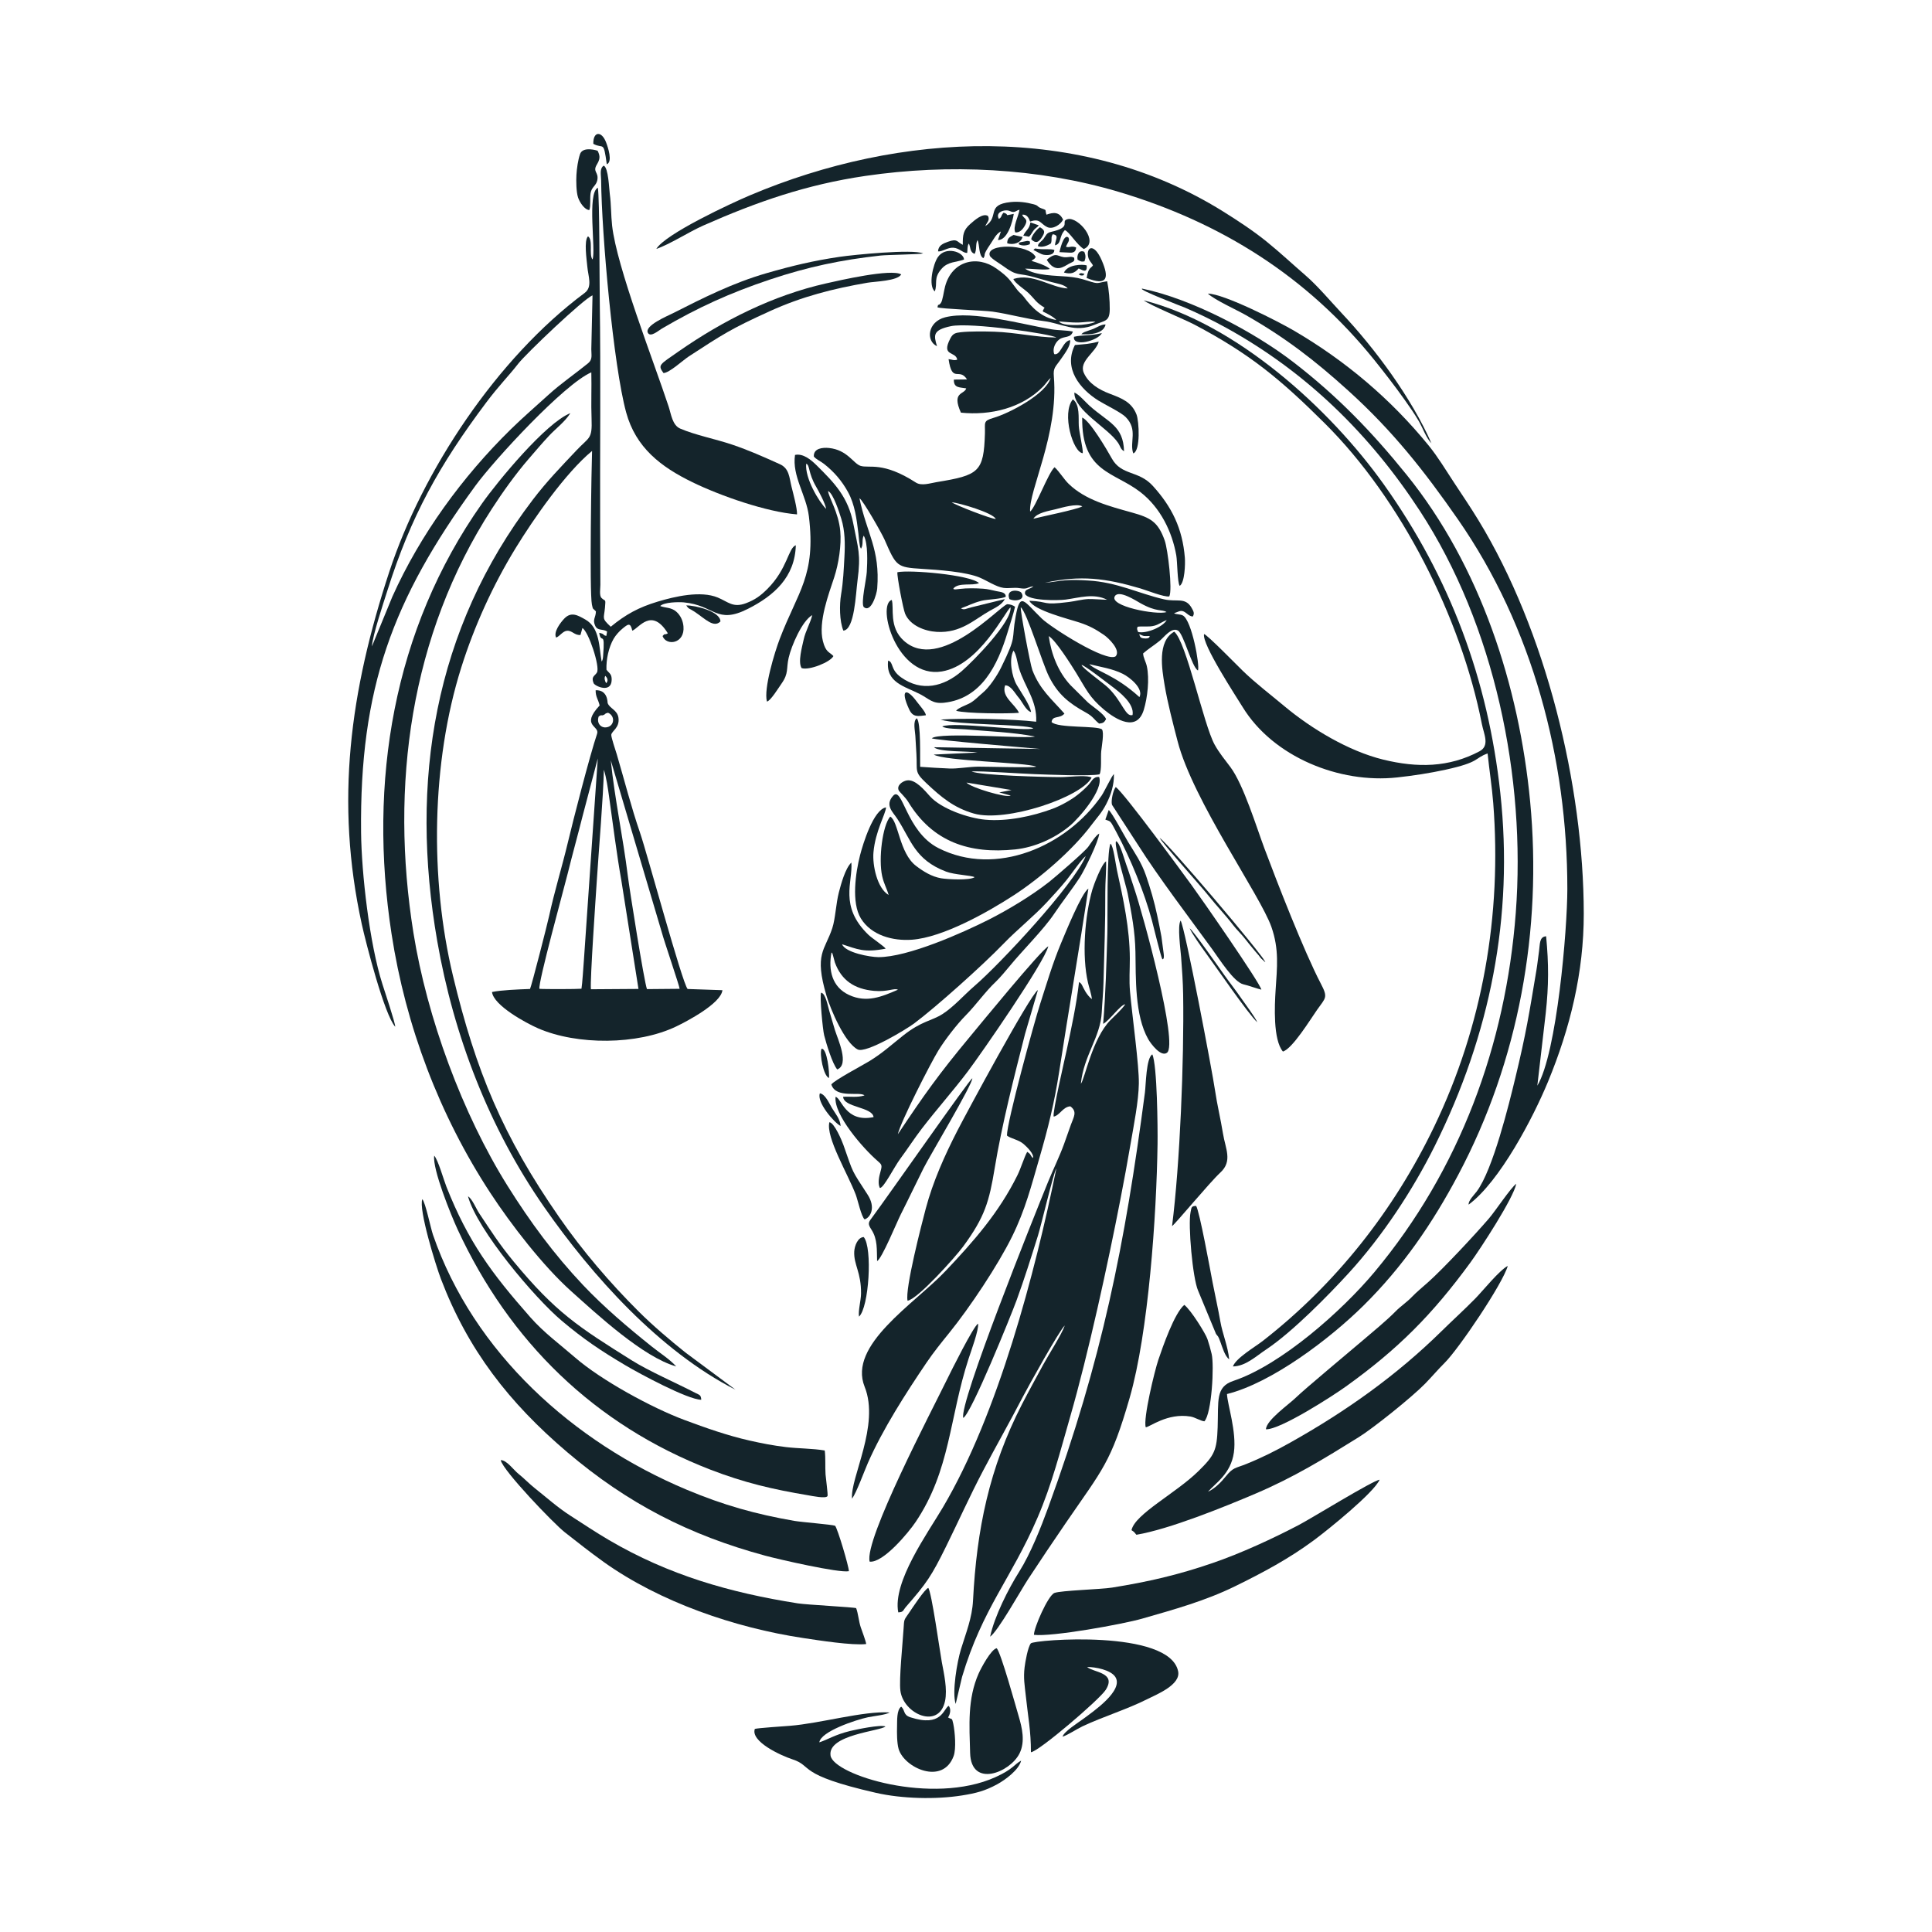
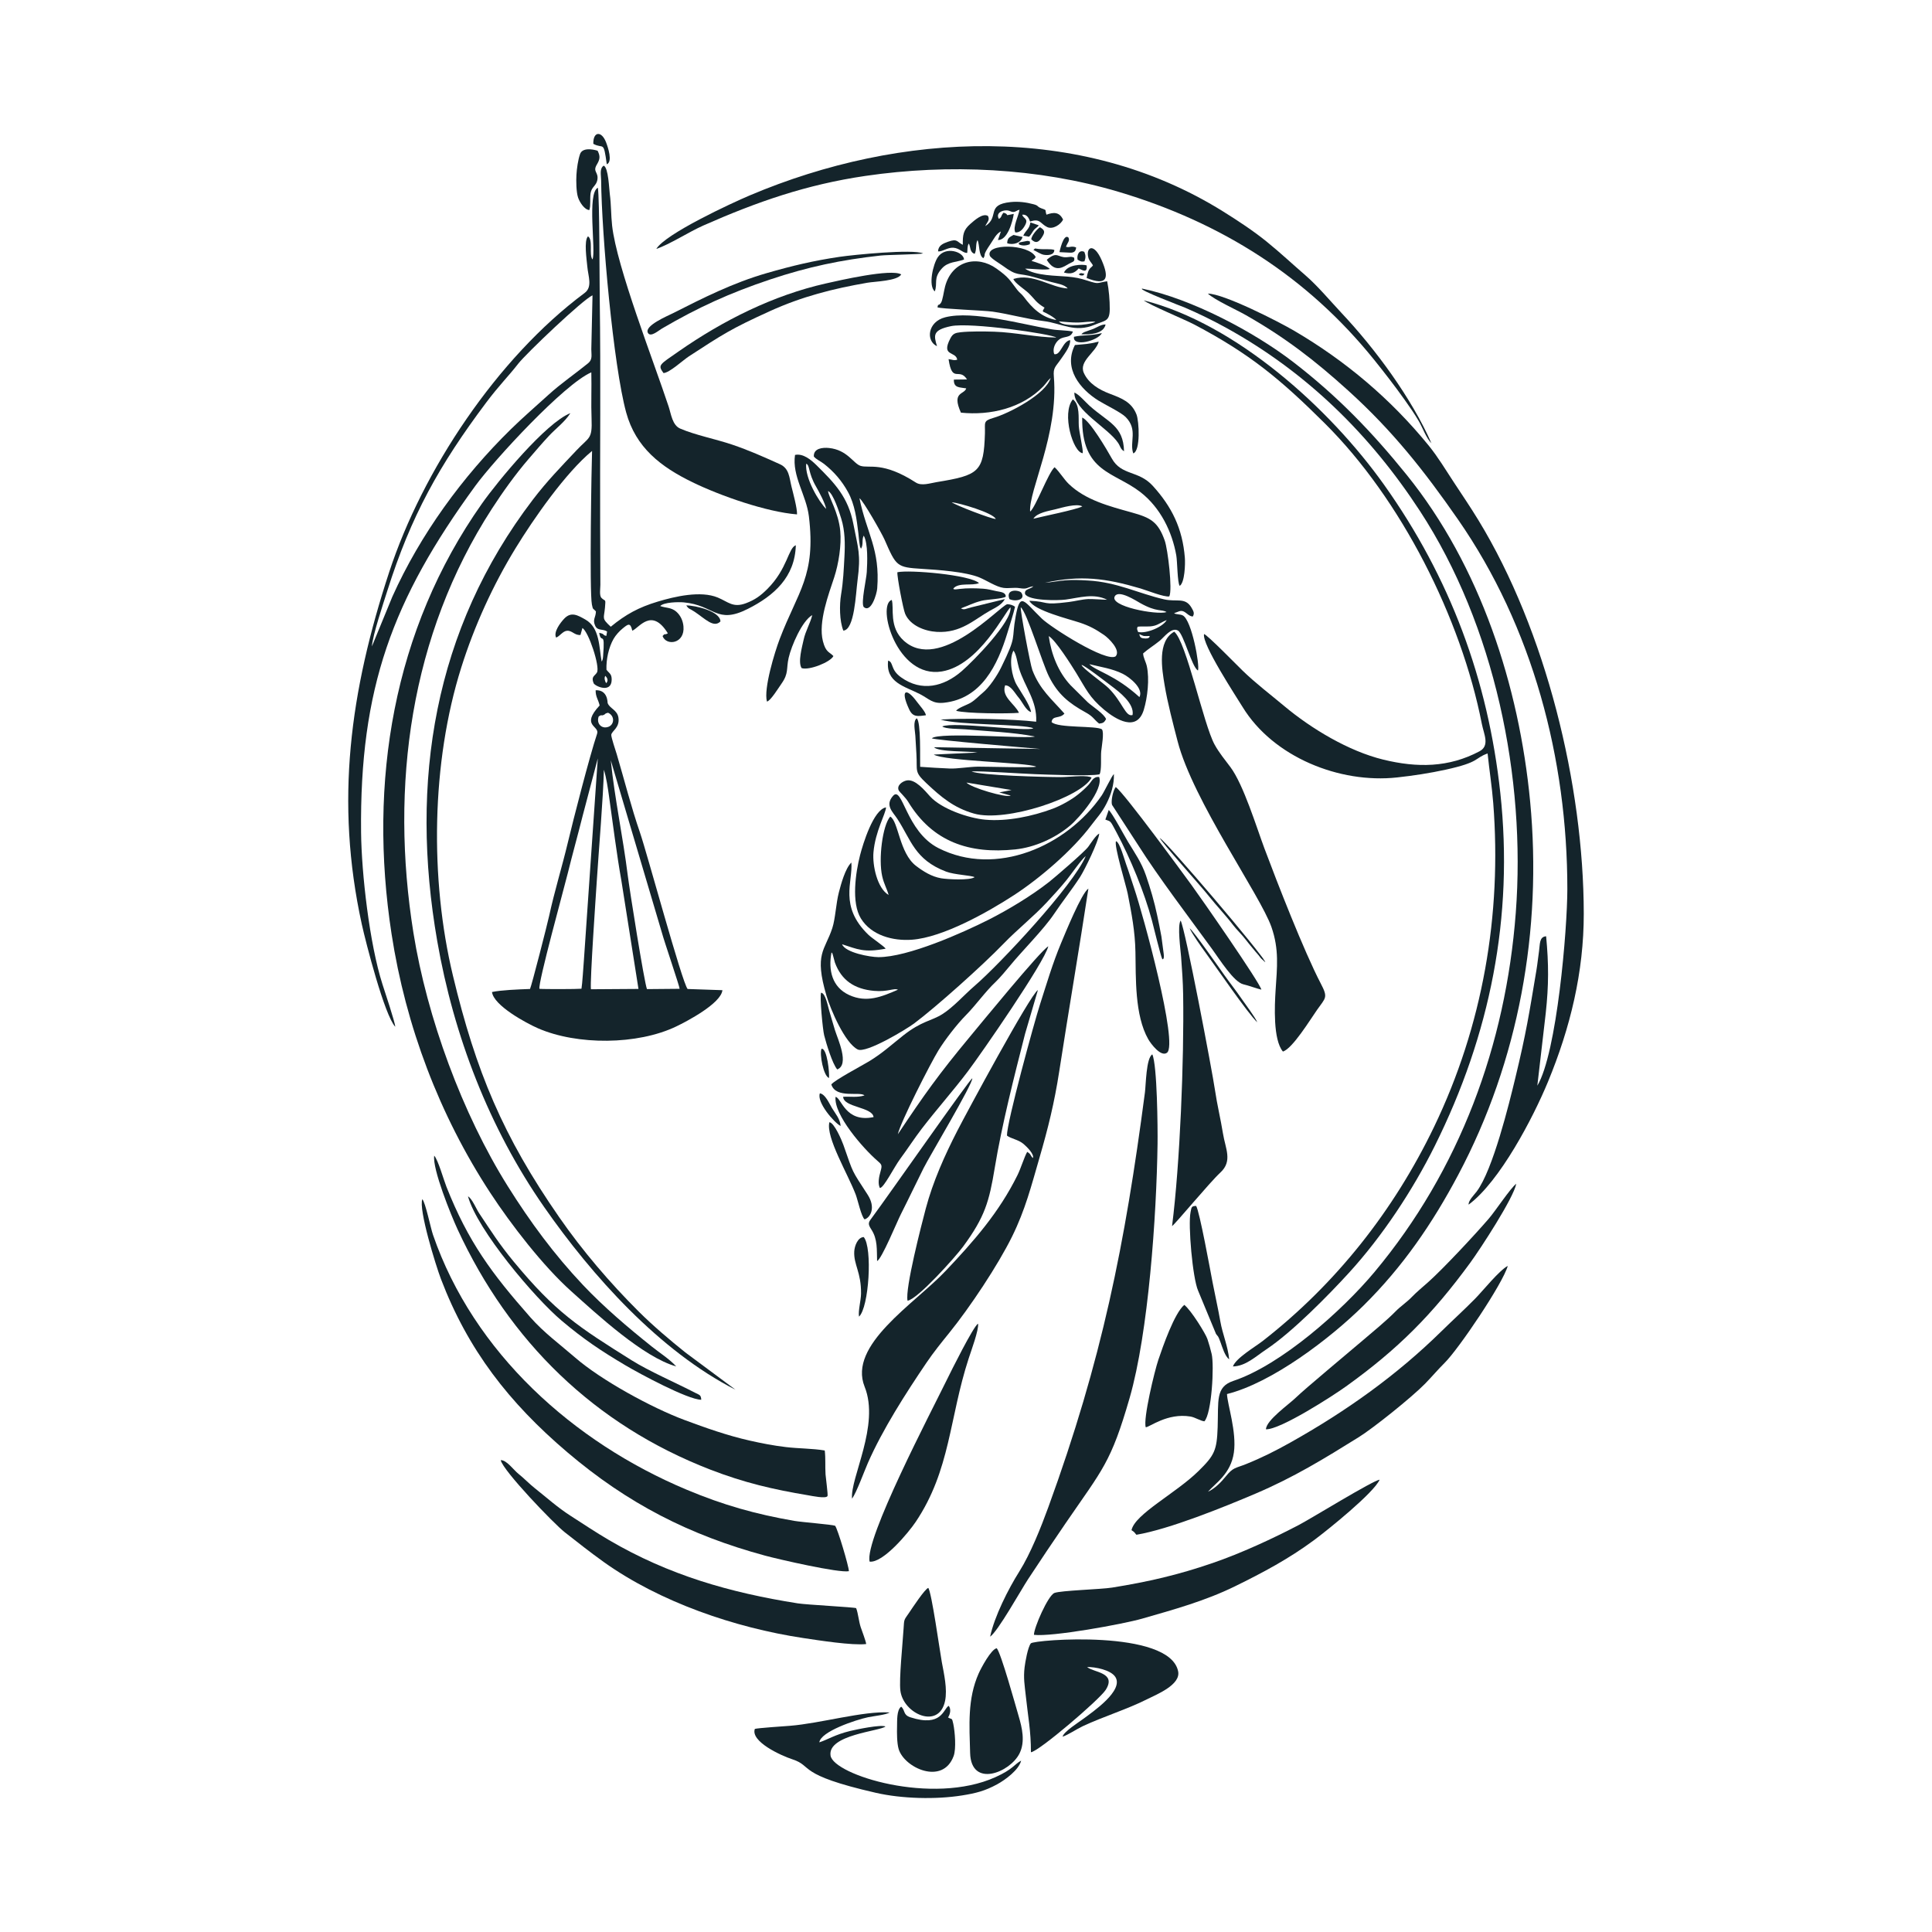
<svg xmlns="http://www.w3.org/2000/svg" xml:space="preserve" width="1500px" height="1500px" version="1.1" style="shape-rendering:geometricPrecision; text-rendering:geometricPrecision; image-rendering:optimizeQuality; fill-rule:evenodd; clip-rule:evenodd" viewBox="0 0 1500 1500">
  <defs>
    <style type="text/css"> .fil1 {fill:none} .fil0 {fill:#14242B} </style>
  </defs>
  <g id="Слой_x0020_1">
    <g id="_2652963325600">
      <path class="fil0" d="M750.36 607.58l35 5.8 -9.54 1.85 8.88 2.45c-3.31,2.03 -31.12,-6.22 -34.34,-10.1zm128.96 -52.44c-5.49,1.77 -7.68,-10.02 -18.67,-20.93 -3.8,-3.78 -20.9,-15.86 -20.91,-17.95 2.31,0.2 20.08,14.05 23.2,16.38 5.91,4.43 17.97,13.54 16.38,22.5zm5.34 -13.91c-19.1,-17.4 -33.24,-19.94 -38.97,-25.57 8.94,2.2 17.79,3.4 26.06,7.5 5.25,2.6 16.35,11.4 12.91,18.07zm7.91 -47.43c-0.03,0.05 0.53,2.48 -4.81,1.8 -2.54,-0.32 -2.68,-1.35 -3.26,-3.28 4.58,2 2.8,1.46 8.07,1.48zm-9.31 -7.21c4.5,-0.6 8.43,0.42 13.11,-0.83 3.18,-0.84 6.19,-3.16 9.45,-4.34 -2.9,5.32 -15.77,10.72 -22.18,9.27 -0.83,-2.15 -1.12,-2.38 -0.38,-4.1zm22.45 -11.37c-7.65,2.5 -45.4,-4.59 -40.04,-12.5 3.26,-4.81 16.14,3.56 19.77,5.6 12.82,7.17 16.5,4.51 20.27,6.9zm-103.39 -72.48c2.89,-4.76 11.97,-6.03 17.33,-7.39 5.01,-1.27 16.35,-4.67 20.65,-2.2 -4.25,2.45 -30.94,7.78 -37.98,9.59zm-29.21 0.17c-2.77,0.3 -31.59,-10.78 -34.22,-12.97 5.88,0.51 31.97,8.13 34.22,12.97zm-45.62 -134.13c-2.65,-8.58 -3.31,-12.58 10.76,-15.54 15.09,-3.19 78.44,6.1 81.86,8.82 -15.4,-0.15 -31.78,-3.99 -48.12,-4.53 -7.35,-0.24 -18.99,-0.38 -26.13,0.41 -4.23,0.47 -6.07,1.13 -7.95,4.7 -7.6,14.41 4.21,9.76 5.28,16.62 -2.84,0.86 -3.77,-0.12 -6.72,-0.42 2.82,19.32 8.22,6.03 14.32,15.75l-10.2 0.13c-0.26,6.72 4.68,5.88 9.58,6.81 -1.41,5 -11.55,2.41 -4.11,18.85 22.88,2.35 47.61,-3.48 63.95,-20.38 1.99,-2.06 3.36,-4.51 5.71,-6.55 -3.63,12.51 -32,27.4 -44.38,30.98 -8.33,2.41 -6.39,3.69 -6.64,12.01 -0.91,30.14 -4.67,32.49 -37.64,37.9 -5,0.83 -11.59,3.14 -15.99,0.3 -25.73,-16.6 -36.21,-10.81 -42.98,-12.96 -5.52,-1.75 -10.18,-12.4 -24.46,-13.86 -4.95,-0.51 -12.11,0.21 -11.77,6.61 1.93,2.34 5.32,3.69 7.92,5.74 7.76,6.13 13.75,13.05 18.58,21.8 5.35,9.68 6.79,21.3 8.09,32.12 0.24,1.98 0.41,3.98 0.6,5.97l0.63 4.29c0.06,0.19 0.16,0.4 0.23,0.57l0.56 1.12c2.12,-3.36 0.4,-6.92 2.13,-10.19 3.47,6.17 2.78,21 2.36,28.36 -0.31,5.44 -4.6,23.76 -2.42,27.01 5.69,5.12 10.2,-10.02 10.53,-14.37 2.35,-30.47 -8.16,-42.63 -13.8,-70.01 2.73,1.45 17.44,27.44 19.43,31.99 9.17,20.96 9.4,21.61 29.15,22.84 12.2,0.76 33.79,2.19 44.78,6.76 5.44,2.27 12.88,7.26 18.44,8 4.43,0.59 8.17,-0.49 12.49,0.21 6.53,1.06 5.24,-0.62 10.79,-1.47 -2.71,2.65 -7.23,1.88 -6.49,6.03 2.87,5.34 25.58,5.11 31.47,4.32 10.65,-1.43 21.82,-5.12 32.22,0.12 -0.45,0.13 -11.91,-0.68 -14.54,-0.54 -5.15,0.26 -10.05,1.65 -15.13,2.29 -21.86,2.76 -14.54,-0.3 -30.7,-0.96 3.76,7.64 30.67,14.14 39.18,16.99 7.52,2.51 12.33,5.13 18.83,9.59 3.49,2.4 13.21,11.77 9.03,16.54 -7.26,5.01 -50.27,-22.43 -57.32,-29.24 -14.12,-13.65 -16.77,-21.18 -20.32,-1.84 -3.55,19.27 1.36,13.98 -11.31,39.8 -3.15,6.42 -9.3,15.57 -14.34,19.67 -3.05,2.49 -5.66,5.45 -9.33,7.68 -2.8,1.7 -9.85,3.96 -11.25,6.24 7.48,2.16 40.1,2.35 48.77,1.58 -3.01,-6.8 -13.89,-12.43 -10.75,-21.35 4.59,-0.04 7.74,6.4 10.49,9.51 2.76,3.12 5.78,10.33 9.67,11.25 -0.68,-5.23 -8.21,-16.05 -11.16,-21.08 -3.76,-6.42 -6.24,-20.01 -2.49,-26.66 2.29,2.99 2.97,9.47 4.2,13.51 4.54,14.88 14.22,25.22 13.41,41.72 -18.06,-2.14 -56.24,-2.9 -74.22,-1.67 13.32,4.42 65.24,3.4 72,6.77 -4.42,2.91 -62.19,-5.38 -70.69,-1.42 2.43,2.07 13.49,1.82 17.68,2.21 17.65,1.59 37.07,2.23 54.22,5.59 -5.17,2.07 -74.48,-3.77 -80.05,1.42 2.83,1.4 74.76,7.43 84.38,8.26l-82.69 -1.34c3.9,3.9 27.24,2.88 33.77,4.1l-33.93 1.59c8.22,5.06 72.39,6.13 79.54,9.37 -1.76,1.04 -39.69,-0.05 -45.27,0.02 -6.92,0.09 -16.22,1.71 -21.98,1.44 -7.58,-0.34 -15.28,-0.74 -22.84,-1.33 -0.24,-6.18 0.79,-34.9 -2.69,-37.68 -3.08,2.5 -1.27,9.53 -1.05,13.57 0.26,4.7 0.55,9.43 0.83,14.12 0.83,13.69 -1.89,13.68 7.84,22.81 11.41,10.71 21.17,19.01 36.84,23.49 24.77,7.09 83.63,-12.72 91.33,-27.93l-1.19 -0.54c-5.32,-1.4 -16.87,0.16 -22.57,0.16 -11.99,0.01 -63.48,-1.31 -69.4,-4.43 9.26,-0.36 37.22,1.7 48.86,2.12 9.82,0.35 42.97,1.77 50.46,0.15 1.8,-3.17 0.86,-13.28 1.32,-17.92 0.37,-3.76 2.4,-14.56 0.57,-16.97 -3.93,-3.05 -34.51,-0.8 -39.11,-5.71 0.73,-5.46 6.37,-2.25 9.97,-6.56 -9.99,-11.35 -19.01,-18.52 -24.88,-33.73 -1.65,-4.26 -9.68,-47.26 -8.99,-48.81 4.99,4.39 16.61,43.21 21.83,53.67 6.9,13.83 15.44,20.76 28.69,28.06 5.84,3.21 6.13,5.28 10.29,8.59 3.09,-0.35 3.85,-0.76 5.4,-3.46 -1.4,-4.05 -10.73,-9.93 -14.17,-13.05l-13.52 -13.4c-9.35,-10.08 -14.79,-23.62 -16.82,-38.04 5.3,3.08 17.51,22.45 21.29,28.58 7.67,12.43 10.01,18.81 21.75,28.62 8.98,7.49 25.42,17.62 30.75,0.06 2.9,-9.56 4.52,-23.91 2.36,-33.9 -0.73,-3.33 -2.83,-6.79 -2.87,-9.92 3.87,-3.42 8.91,-6.54 12.9,-9.81 3.52,-2.88 9.06,-10.71 14.09,-7.96 4.48,2.45 10.79,28.58 15.59,31.03 1.54,-3.9 -4.78,-38.84 -11.71,-42.69 -2.11,-1.17 -5.27,-0.64 -6.85,-1.79 3.07,-0.85 4.9,-2.64 7.69,-1.21 2.33,1.19 4,3.65 6.85,3.78 1.39,-2.38 0.77,-3.79 -0.96,-6.77 -4.91,-8.46 -11.52,-4.31 -21.26,-6.53 -19.78,-4.5 -36.59,-13.42 -59.16,-14.64 -6.69,-0.36 -11.36,-0.65 -18.14,-0.1 -5.37,0.44 -10.41,1.5 -15.28,1.87 27.76,-6.11 47.32,-3.55 74.25,4.42 4.8,1.43 18.37,6.87 22.31,6.15 2.61,-5.09 -1.14,-36.55 -3.55,-43.36 -5.21,-14.72 -11.11,-17.76 -25.66,-21.82 -17.43,-4.86 -35.83,-9.58 -48.84,-22.12 -3.8,-3.67 -7.27,-9.6 -11.01,-12.99 -4.83,4.06 -14.67,31.08 -19,34.46 -1.2,-16.36 22.14,-59.88 18.43,-104.77 -0.61,-7.29 1.14,-7.27 6.03,-14.42 2.42,-3.54 7.1,-9.59 6.59,-13.97 -5.9,0.92 -7.25,11.99 -12.28,10.92 -1.71,-4.06 0.75,-9.13 3.9,-11.46 3.79,-2.81 8.83,-0.76 10.54,-6.11 -5.28,-1.04 -11.06,-0.82 -16.62,-1.74 -22.88,-3.8 -61.04,-14.77 -82.52,-9.32 -13.79,3.5 -15.12,18.46 -6.37,22.43z" />
-       <path class="fil0" d="M826.69 1029.11c-2.13,6.44 -12.76,23.05 -16.68,30.3 -5.58,10.35 -11.18,20.43 -16.56,30.9 -25.41,49.44 -35.17,97.14 -37.99,152.24 -0.69,13.57 -5.44,25.09 -9.38,37.92 -2.94,9.54 -7.08,33.44 -4.1,42.47l4.98 -21.07c15.9,-53.28 38.02,-75.83 58.59,-123.58 11.19,-25.98 17.54,-51.34 25.33,-78.32 13.96,-48.34 29.29,-118.66 38.96,-168.57 2.84,-14.62 5.56,-29.29 8.06,-43.98 2.39,-14.07 6.07,-32.13 6.3,-46.12 0.23,-14.1 -5.15,-52.43 -6.85,-71.41 -0.8,-8.97 -0.13,-16.87 -0.15,-25.75 -0.06,-22.95 -5.01,-46.02 -9.97,-68.36 -1,-4.52 -2.78,-19.26 -5.04,-20.75 -3.08,5.86 -2.09,58.82 -2.45,69.94 -0.76,23.77 -1.26,46.18 -3.26,69.94 4.83,-2.37 13.45,-14.99 17.19,-15.17 -3.32,4.63 -7.29,8.04 -11.38,12.14 -14.34,14.4 -20.02,45.84 -23.11,49.56 2.19,-22.08 15.3,-36.14 16.23,-55.75 0.36,-7.5 1.15,-14.86 1.33,-22.4 0.6,-24.3 1.52,-46.51 1.4,-70.93 -0.03,-7.65 0.89,-16.44 0.62,-23.62 -3.45,1.92 -9.6,18.32 -10.61,21.79 -5.94,20.49 -8.29,51.5 -3.46,72.35 0.8,3.46 2.9,9.91 3.03,12.85 -1.9,-1.45 -3.72,-3.74 -5.01,-5.88 -2.59,-4.27 -2.56,-6.16 -4.95,-7.39 -2.03,17.72 -5.86,35.32 -9.57,52.77 -1.46,6.88 -11.23,48.66 -10.11,51.72 4.87,-1.08 7.09,-7.6 12.92,-8 5.68,4.09 2.56,8.39 0.48,14.15 -1.82,5.03 -3.54,10.14 -5.38,15.18 -3.63,9.98 -8.37,19.45 -12.43,29.44 -11.27,27.71 -69.34,172.36 -65.79,183.15 6.32,-3.51 37.19,-79.84 41.39,-91.34 6.09,-16.68 11.26,-33.2 16.56,-50.1 2.67,-8.51 11.96,-48.45 14.33,-52.27 -16.65,81.55 -45.2,190.38 -88,262.99 -11.84,20.09 -39.32,58 -34.76,81.69 4.27,-0.2 3.43,-1.38 6.24,-4.6 15.68,-17.96 19.52,-23.5 30.82,-46.43 9.71,-19.7 18.64,-39.63 28.87,-59.08 10.05,-19.12 20.84,-38.06 30.76,-57.17 4.08,-7.85 28.47,-51.8 32.6,-55.45z" />
      <path class="fil0" d="M937.86 1158.19c5.95,-6.81 17.75,-13.89 20.12,-30.45 2.29,-16.03 -5.08,-37.49 -5.35,-45.41 34.93,-8.69 80.06,-43.07 105.94,-68.64 30.57,-30.21 53.5,-63.7 73.6,-101.56 47.06,-88.61 65.3,-190.25 55.82,-289.87 -8.53,-89.64 -38.67,-182.78 -95.85,-253.59 -26.95,-33.37 -53.74,-61.1 -87.79,-87.37 -30.85,-23.79 -79.4,-49.31 -117.5,-57.21 -4.24,0.5 32.39,14.43 33.1,14.74 11.21,4.83 22.13,10.19 32.81,16.1 61.85,34.28 110.95,82.48 149.64,141.75 58.04,88.91 82.41,207.11 74.44,312.05 -7.79,102.58 -43.52,199.62 -109.66,278.83 -25.1,30.05 -72.43,72.13 -109.62,84.57 -14,4.68 -11.46,15.37 -12.18,36.05 -0.63,17.96 -2.42,21.73 -14.96,34.03 -17.67,17.33 -49.31,33.29 -51.92,45.82 2.57,1.76 1.69,1.08 3.79,3.56 25.39,-4.24 68.12,-21.55 92.52,-31.95 29.72,-12.66 53.05,-26.98 80.18,-43.86 11.25,-7.01 40.99,-30.8 51.44,-41.47 4.95,-5.06 10.26,-11.31 15.11,-16.1 10.93,-10.8 45.27,-61.65 49.1,-75.39 -6.73,3.61 -19.13,19.13 -25.32,25.44 -8.51,8.68 -17.35,16.65 -25.94,25.1 -35.3,34.7 -74.4,62.41 -117.57,86.63 -11.46,6.43 -22.11,11.79 -34.34,16.71 -8.43,3.39 -9.95,2.35 -15.86,9.68 -3.52,4.37 -8.54,9.47 -13.75,11.81z" />
      <path class="fil0" d="M645.58 739.46c1.18,1.4 0.21,-0.3 0.99,1.73l1.66 6.14c5.07,13.83 15.17,20.59 30.36,21.97 10.82,0.98 15.5,-2.38 18.56,-0.89 -12.43,5.37 -24.19,10.45 -37.95,4.09 -13.11,-6.06 -16.27,-19.15 -13.62,-33.04zm8.2 -6.34c12.07,3.84 16.85,6.68 33.86,3.43 -1.22,-1.91 -10.64,-8.1 -13.49,-10.86 -22.85,-22.12 -11.91,-40.94 -13.15,-56.01 -4.75,4.53 -8.02,16.7 -9.7,23.14 -2.25,8.63 -2.7,20.44 -5.09,27.74 -5.75,17.6 -14.26,19.58 -4.53,52.49 3.14,10.63 14.19,36.62 24.23,41.75 6.41,3.26 37.53,-15.49 43.82,-20.19 16.99,-12.7 53.28,-45.19 69.34,-61.84 10.61,-11.01 23.42,-21.16 33.71,-32.23 5.19,-5.57 10.54,-11.42 15.32,-17.31 3.56,-4.37 11.4,-15.83 14.87,-18.59 -9.29,22.4 -66.52,83.81 -86.42,100.91 -8.03,6.91 -16.19,16.3 -24.94,21.85 -8.38,5.32 -16.02,5.23 -30.3,16.51 -9.37,7.4 -16.1,13.74 -26.63,20.14 -5.15,3.13 -26.99,14.69 -29.24,17.92 3.54,11.31 22.5,5.17 25.72,8.53 -5.72,1.76 -10.74,0.72 -16.53,1.04 0.22,8.31 22.76,7.85 23.61,15.78 -22.05,4.55 -24.86,-14.98 -29.52,-15.71 -1.53,13.93 21.64,40.21 32.29,49.43 3.57,3.1 4.08,3.45 2.62,8.52 -1.15,3.98 -2.26,9.22 -0.52,12.79 2.99,0.17 11.05,-16.23 15.97,-22.84 5.63,-7.57 10.69,-15.51 16.55,-23.15 11.64,-15.16 24.21,-29.2 35.7,-44.41 10.68,-14.14 59.51,-84.7 62.57,-97.24 -6.05,3.32 -53.06,60.81 -61.04,70.42 -24.07,28.97 -35.15,44.59 -55.78,75.5 1.91,-9.15 25.56,-55.46 31.5,-65.08 5.29,-8.57 14.44,-20.37 21.44,-27.46 7.7,-7.8 15.05,-18.3 23.09,-25.84 2.94,-2.76 8.62,-9.49 11.32,-12.79 8.89,-10.88 25.97,-27.96 33.91,-39.82 6.5,-9.72 13.66,-18.61 20.22,-28.73 3.61,-5.59 14.51,-27.95 14.88,-33.72 -2.61,1.21 -6.64,7.7 -8.56,10.3 -2.98,4.03 -26,23.8 -30.26,27.16 -13.55,10.65 -31.7,21.64 -47.15,29.45 -19.83,10.02 -62.64,29.13 -85.53,29.02 -6.49,-0.04 -25.67,-3.49 -28.16,-10z" />
      <path class="fil0" d="M470.65 530.45c-1.05,-1.67 -1.74,-4 -0.71,-5.72 1.81,1.77 2.46,3.78 0.71,5.72zm-181.91 -28.57c0.61,-8.85 8.94,-33.59 12,-43.27 18.32,-58.04 40.35,-97.54 76.66,-145.96 10.19,-13.59 17.14,-20.22 24.98,-30.31 6.1,-7.84 50.48,-50.11 57.65,-53.02l-0.94 41.87c0.02,4.48 1.11,7.89 -2.45,10.8 -10.31,8.4 -20.84,15.48 -30.79,24.52 -9.72,8.84 -19.76,17.47 -29.25,26.77 -37.64,36.91 -70.32,81.76 -91.98,129.98l-15.88 38.62zm171.27 -300.43c-2.9,-3.7 0.63,-15.43 -3.5,-17.95 -3.28,3.29 -0.98,18.23 -0.52,23.49 0.65,7.51 4.23,15.76 -2.1,20.48 -68.25,50.74 -125.92,138.2 -151.63,216.4 -30.55,92.93 -42.21,178.41 -21.38,273.65 3.11,14.21 17.69,70.82 25.98,79.65 -0.12,-3.52 -8.27,-27.8 -9.96,-33.11 -10.01,-31.29 -16.23,-85.94 -16.56,-117.79 -1.18,-111.79 24.27,-180.73 88.66,-268.99 14.71,-20.17 69.04,-79.15 90.1,-88.19 0.3,11.97 -0.28,24.18 0.19,36.03 0.63,16.14 -1.83,14.03 -11.65,24.46 -12.3,13.06 -22.94,23.94 -33.95,38.38 -76.85,100.76 -95.78,218.91 -74.21,342.75 12.79,73.42 40.24,144.99 82.9,206.3 37.28,53.58 89.81,112.04 148.71,142l-39.05 -29.01c-11.98,-9.6 -25.02,-20.66 -35.89,-31.46 -22.55,-22.43 -43.83,-47.31 -61.97,-73.45 -43.65,-62.88 -64.68,-113.21 -82.52,-187.57 -18.01,-75.02 -16.8,-165.59 6.48,-239.33 10.18,-32.24 24.52,-63.76 42.17,-92.6 14.12,-23.06 38.78,-58.46 59.37,-75.49 -0.38,7.97 -2.14,109.73 -0.12,119.33 0.91,4.36 0.72,2.55 3.1,5.28 -0.06,4.8 -2.87,6.25 -0.49,11.27 1.91,3.99 5.7,2.07 9.18,4.3l-0.59 3.42c-3.3,-0.6 -0.64,-1.35 -5.54,-2.38 1.52,9.61 4.7,-3.2 3.02,18.17 -0.1,1.18 -0.24,3.14 -1.14,4.1 -2.06,-11.13 -1.32,-26.23 -12.7,-32.62 -5.81,-3.26 -10.93,-6.38 -16.37,-0.62 -2.87,3.04 -8.48,10.3 -6.28,14.66 2.72,-0.87 5.15,-5.02 8.47,-5.28 3.98,-0.32 5.93,3.73 10.46,3.25l1.49 -5.37c4.74,2.61 13.84,30.01 11.31,34.48 -1.6,2.81 -4.79,3.06 -2.6,8.35 0.92,2.23 13.8,8.16 14.02,-2.6 0.1,-4.66 -1.85,-4.96 -4.05,-7.86 -0.31,-7.83 1.69,-17.3 5.53,-23.98 1.66,-2.88 4.5,-5.99 6.92,-7.96 4.17,-3.39 6.12,-5.16 7.59,1.63 5.18,-1.91 14.95,-18.48 27.61,2.03 -3.03,1.75 -1.98,-0.43 -4.09,2.13 2.87,7.93 17.49,6.06 16.22,-7.57 -0.41,-4.42 -2.34,-8.57 -5.59,-11.38 -4,-3.47 -8.35,-2.75 -12.47,-4.36 2.89,-3.01 14.08,-3.22 18.27,-2.84 23.99,2.18 25.24,17.46 49.84,5.03 20.34,-10.27 36.5,-24.68 37.19,-49.39 -5.95,2.16 -6.34,18.2 -22.11,33.97 -5.2,5.19 -9.57,8.4 -16.58,11.04 -10.11,3.81 -13.77,-1.04 -21.93,-4.41 -13.27,-5.49 -33.25,-0.85 -46.68,3.2 -14.7,4.43 -24.77,9.92 -36.38,19.48 -7.33,-6.8 -5.26,-6.09 -4.49,-14.86 0.66,-7.45 0.3,-4.45 -2.71,-7.51 -1.83,-1.86 -0.86,-7.33 -0.87,-10.11 -0.04,-14.65 -0.12,-29.3 -0.17,-43.96 -0.2,-58.24 0.53,-119.62 -0.31,-177.26 -0.22,-14.74 -0.11,-78.29 -1.46,-87.14 -8.67,4.25 -1.3,49.07 -4.17,55.69z" />
      <path class="fil0" d="M781.79 881.63c2.95,2.47 8.69,3.01 12.83,6.5 2.6,2.19 8.59,8.08 7.3,10.99 -2.29,-2.21 -1.12,-2.83 -4.41,-4.81 -2.31,4.06 -4.9,12.74 -7.55,18.09 -14.27,28.89 -33.87,51.26 -55.96,74.52 -24.28,25.57 -75.76,57.3 -62.71,89.73 12.05,29.92 -11.4,71 -9.76,86.93 3.44,-4.7 9.43,-21.21 12.28,-27.71 11.44,-26.11 29.61,-54.41 45.51,-77.87 5.52,-8.14 11.63,-15.7 17.79,-23.31 16,-19.78 37.72,-52.42 48.69,-74.69 10.28,-20.86 14.83,-39.02 21.24,-61.07 6.74,-23.16 11.6,-42.88 15.3,-66.83 7.33,-47.39 15.47,-94.76 22.68,-142.19 -5.31,3.45 -17.99,34.68 -21.17,42.26 -6.61,15.77 -11.13,31.31 -16.36,47.53 -4.55,14.13 -25.84,91.79 -25.7,101.93z" />
      <path class="fil0" d="M937.78 227.94c5.53,5.09 21.95,12.42 29.5,16.72 30.4,17.31 53.34,34.93 79.57,58.7 34.34,31.11 58.82,62.06 85.12,99.92 57.96,83.45 84.95,186.02 84.91,286.99 -0.01,31.27 -8.11,127.42 -23.3,152.64l6.52 -56.23c2.36,-21.7 2.36,-38.11 0.31,-59.75 -5.42,0.3 -4.74,6.34 -5.48,11.31 -0.75,5 -1.18,9.8 -2.03,14.86 -5.7,34.09 -7.87,48.52 -16.51,84.22 -4.69,19.41 -17.25,70.91 -29.89,87.75 -2,2.66 -6.59,7.09 -6.26,10.2 24.23,-18.02 50.01,-67.33 61.58,-95.32 17.3,-41.82 27.86,-85.15 27.81,-130.6 -0.09,-99.98 -29.46,-219.71 -81.84,-305.56 -6.08,-9.98 -12.57,-19.5 -18.97,-29.25 -6.21,-9.45 -12.5,-19.91 -19.6,-28.62 -29.43,-36.12 -64.52,-65.74 -104.46,-89.13 -12.35,-7.23 -54.47,-28.72 -66.98,-28.85z" />
      <path class="fil0" d="M525.04 1060.89c-5.6,-5.98 -12.58,-10.3 -18.97,-15.41 -18.55,-14.81 -37.22,-30.63 -53.5,-47.87 -22.36,-23.68 -40.95,-48.92 -58.23,-76.47 -35.43,-56.5 -62.81,-131.16 -73.35,-196.88 -18.3,-114.09 -2.51,-231.3 60.86,-329.17 8.47,-13.07 18.41,-26.99 28.58,-38.77 5.2,-6.01 10.51,-12.31 15.94,-18.09 5.63,-5.99 12.01,-10.48 16.48,-17.46 -18.96,7.45 -56.26,52.64 -68.67,70.23 -69.17,98.06 -88.28,216.53 -70.18,334.08 10.99,71.42 37.12,140.67 76.72,201.14 16.18,24.69 40.83,56.63 62.72,76.25 20.05,17.97 56,51.31 81.6,58.42z" />
      <path class="fil0" d="M468.85 597.62c1.99,6.44 3.08,14.06 4.02,20.78 2.74,19.64 6.19,46.57 9.5,64.89l13.34 84.51 -36.92 0.25c-0.77,-6.83 3.82,-72.59 4.62,-84.99 1.5,-23.37 4.98,-64.3 5.44,-85.44zm-17.4 170.02c-3.28,0.35 -29.42,0.41 -32.63,0.07 -1.3,-4.09 19.29,-78.69 21.95,-89.55 3.65,-14.84 7.82,-29.68 11.54,-44.52l11.81 -44.78 -10.79 156.71c-0.4,5.05 -1.23,18.38 -1.88,22.07zm22.74 -177.42l39.75 134.07c1.44,5.59 13.88,42.07 13.72,43.42l-25.36 0.23c-2.15,-5.45 -13.55,-77.35 -14.91,-88.29 -3.7,-29.76 -10.15,-59.52 -13.2,-89.43zm-9.34 -34c2.84,-1.83 1.42,-0.11 3.93,-1.18 1.57,-0.68 0.35,-0.97 3.29,-1.67 5.33,2.32 5.04,9.2 0.28,10.94 -5.24,1.91 -9.56,-2.55 -7.5,-8.09zm0.71 -8.5c-15.01,16.07 0.17,15.59 -1.97,21.95 -5.8,17.28 -18.58,67.06 -22.71,84.46 -4.49,18.87 -10.45,38.1 -14.52,56.94 -1.43,6.6 -13.56,54.04 -14.85,56.76 -9.79,0.38 -22.39,0.85 -29.51,2.37 1.17,10.45 26.59,24.22 35.85,28.23 30.33,13.15 77.01,12.94 107.09,-1.45 8.43,-4.03 34.89,-17.94 35.94,-28.2l-27.03 -0.93c-4.32,-5.12 -31.45,-105.45 -36.99,-121.49 -6.7,-19.4 -12.13,-40.87 -18,-60.71 -0.76,-2.54 -4.45,-13.38 -4.26,-15.15 0.31,-2.97 6.67,-5.41 5.57,-13.2 -0.88,-6.23 -6.95,-7.21 -8.4,-11.49 -0.11,-0.32 0.19,-10.35 -9.32,-9.9 -0.04,5.26 1.99,6.96 3.11,11.81z" />
      <path class="fil0" d="M934.82 492.29c-1.85,7.73 24.67,48.05 30.05,56.82 23.74,38.62 75.08,59.37 119.78,54.5 12.5,-1.36 25.58,-3.35 37.85,-6.05 26.98,-5.94 21.83,-8.77 32.47,-12.58 1.31,12.81 3.38,25.71 4.38,38.55 6.75,86.77 -8.18,172.89 -45.97,251.41 -31.33,65.09 -76.17,121.88 -133.01,166.19 -5.94,4.62 -20.82,13.26 -23.13,19.78 9.9,-0.21 17.72,-7.8 26.02,-13.33 19.98,-13.3 48.1,-41.9 64.04,-59.35 25.98,-28.45 49.52,-64.08 66.66,-98.56 42.96,-86.36 61.32,-177.64 50.89,-273.93 -9.54,-88.12 -38.95,-167.26 -90.29,-239.41 -42.15,-59.25 -114.73,-124.84 -186.49,-143.12 3.26,3.05 32.08,15.01 39.27,18.81 42.95,22.68 66.49,42.12 101.24,76.68 59.2,58.86 105.8,151.01 121.94,233.42 1.54,7.89 6.4,16.82 -1.89,21.21 -23.84,12.63 -48.25,12.89 -74.71,6.42 -26.85,-6.56 -55.77,-23.94 -76.89,-41.61 -10.77,-9.02 -22.03,-17.52 -32.19,-27.36 -3.95,-3.82 -27.92,-28.35 -30.02,-28.49z" />
      <path class="fil0" d="M768.72 1270.71c6.05,-4.06 23.9,-36.14 29.42,-44.55 9.59,-14.62 19.45,-29.28 29.32,-43.7 28.64,-41.81 35.04,-46.66 49.6,-97.16 14.57,-50.54 20.88,-141.42 21.66,-197.25 0.16,-11.68 -0.24,-61.13 -4.07,-69.44 -4.81,2.83 -4.94,23.55 -5.73,29.57 -15.58,118.53 -33.27,207.51 -75.06,322.16 -5.67,15.55 -13.74,35.91 -22.49,49.81 -8.63,13.69 -19.28,34.84 -22.65,50.56z" />
      <path class="fil0" d="M659.08 1219.87c-0.02,-3.66 -8.72,-32.92 -10.69,-35.27 -2.43,-0.96 -25.9,-2.79 -31.67,-3.79 -30.19,-5.24 -54.91,-12.2 -83.53,-24.18 -88.02,-36.85 -165.44,-106.38 -197.01,-197.9 -1.82,-5.28 -5.84,-25.11 -8.27,-27.68 -3.1,7.63 10.45,51.51 14.43,61.94 20.97,55.01 52.85,96.03 98.06,134.48 46.95,39.93 94.86,64.41 153.71,80.35 10.3,2.79 57.23,13.59 64.97,12.05z" />
      <path class="fil0" d="M756.69 681.02c-3.52,2.63 -21.09,1.74 -26.07,0.86 -7.26,-1.29 -13.56,-5.15 -19.39,-9.59 -13.1,-9.98 -13.65,-34.84 -20.07,-38.29 -6.02,6.96 -9.21,32.94 -6.25,46.21 1.43,6.38 3.71,9.73 5.02,14.64 -8.93,-5.19 -12.63,-23.05 -11.78,-33.01 1.41,-16.64 9.6,-30.02 9.75,-35 -9.74,1.69 -17.9,28.36 -20.14,37.09 -3.46,13.53 -6.91,36.79 0.6,49.1 8.11,13.28 25,17.65 39.65,16.57 24.1,-1.77 58.91,-21.39 79.31,-34.66 19.98,-13 45.43,-34.83 59.94,-54.24 4.57,-6.12 7.99,-9.34 11.73,-16.64 3.67,-7.16 6.1,-15 5.84,-23.08 -1.45,0.98 -7.35,13.52 -9.49,16.64 -27.11,39.48 -82.17,63.51 -126.75,40.84 -25.35,-12.89 -27.83,-48.91 -35.24,-40.55 -6.49,7.32 -0.18,12.45 3.34,17.84 10.7,16.36 13.44,31.65 37.79,40.94 6.6,2.52 19.35,2.88 22.21,4.33z" />
      <path class="fil0" d="M996.05 816.41c7.42,-2.18 21.44,-25.16 26.49,-32.32 6.75,-9.58 8.69,-9.43 2.93,-20.44 -13.1,-25.08 -33.95,-78.69 -43.82,-105.07 -5.99,-16 -16.19,-49.41 -26.35,-63 -4.37,-5.84 -8.72,-11.02 -12.29,-17.5 -8.66,-15.77 -21.89,-79.98 -31.34,-87.63 -13.36,7.45 -9.48,29.28 -7.48,41.39 2.29,13.83 6.56,29.98 10.11,43.69 11.9,45.96 64.31,119.72 72.83,144.15 6.1,17.49 4.4,31.26 3.24,49.26 -0.74,11.59 -2.06,38.25 5.68,47.47z" />
      <path class="fil0" d="M509.57 193.24c10.27,-3.42 25.36,-13.24 36.53,-18.17 41.65,-18.39 80.02,-31.78 125.87,-38.5 64.48,-9.45 134.04,-6.29 196.74,12.44 79.58,23.76 146.1,65.76 198.04,130.17 8.02,9.96 16.22,20.54 23.62,30.96 3.78,5.31 7.76,10.99 11.05,16.6 3.21,5.46 5.84,13.3 9.95,17.42 -15.47,-35.15 -43.4,-73.05 -69.62,-100.95 -8.68,-9.25 -18.67,-21.19 -28.09,-29.34 -10.37,-8.95 -19.53,-17.61 -30.35,-26.37 -10.39,-8.41 -22.6,-16.41 -33.96,-23.49 -110.6,-68.85 -250.35,-61.78 -367.1,-12.36 -14.39,6.09 -65.67,29.88 -72.68,41.59z" />
      <path class="fil0" d="M618.81 399.38c0.23,-4.52 -3.08,-16.68 -4.32,-21.69 -1.72,-6.93 -1.64,-13.97 -9.01,-17.29 -12.51,-5.63 -24.18,-10.87 -37.23,-15.26 -12.65,-4.26 -28.51,-7.36 -40.14,-12.38 -6.13,-2.64 -7.05,-11.25 -8.99,-17.12 -11.62,-35.21 -40.28,-108.27 -43.88,-140.45 -0.91,-8.22 -0.67,-16.12 -1.8,-24.56 -0.57,-4.26 -1.05,-20.47 -4.73,-22.02 -3.37,2.23 -2.03,7.21 -1.99,11.41 0.39,41.74 9.48,143.8 19.44,180.22 7.47,27.27 26.84,42.19 51.45,54.16 21.67,10.55 57.4,23.08 81.2,24.98z" />
      <path class="fil0" d="M640.33 1126.16c-9.35,-1.61 -20.41,-1.47 -30.18,-2.66 -10.01,-1.21 -18.35,-2.83 -28.14,-5.04 -17.29,-3.91 -34.06,-9.83 -50.64,-16.01 -25.28,-9.43 -64.55,-30.82 -84.86,-48.46 -11.81,-10.25 -24.23,-19.32 -34.71,-31.21 -30.13,-34.19 -48.24,-58.61 -65.19,-101.38 -2.2,-5.56 -6.35,-20.54 -9.48,-24.16 -1.56,10.21 13.18,46.55 18.14,57.25 40.28,87.07 106.2,151.7 196.34,186.56 26.3,10.17 48.66,15.34 75.83,19.88 2.62,0.44 14.2,2.92 15.06,0.51 0.4,-1.12 -1.38,-14.19 -1.55,-16.7 -0.41,-6.21 0.13,-12.54 -0.62,-18.58z" />
      <path class="fil0" d="M704.63 1009.87c7.85,-1.13 37.31,-34.14 43.03,-41.91 17.04,-23.11 20.35,-35.13 24.64,-61.11 5.51,-33.45 15.04,-70.8 23.55,-104.13l9.99 -34.1c-6.18,3.98 -55.72,95.97 -62.52,109.21 -9.87,19.24 -19,39.59 -24.56,60.53 -3.17,11.96 -16.24,62.44 -14.13,71.51z" />
      <path class="fil0" d="M800.41 1360.43c6.04,-0.49 53.31,-40.94 58.06,-48.41 8.7,-13.68 -9.62,-13.46 -14.43,-17.75 6.4,-0.11 18.23,2.24 21.82,7.58 7.13,10.61 -17.83,27.46 -24.68,32.59 -3.51,2.63 -15.39,10.08 -16.19,13.9 3.91,-1.16 11.14,-6.01 15.59,-8.09 16.3,-7.63 34.11,-12.98 49.95,-20.93 7.51,-3.77 26.28,-11.21 24.18,-21.68 -6.62,-32.99 -112.01,-24.57 -114.36,-21.74 -2.33,2.82 -4.39,14.66 -4.85,18.52 -1.03,8.46 0.06,14.11 0.94,22.33 1.66,15.7 4.03,27.36 3.97,43.68z" />
      <path class="fil0" d="M802.75 1269.28c13.78,1.72 68.96,-8.24 84.03,-12.57 24.64,-7.08 48.84,-13.73 72.04,-25.1 21.76,-10.66 41.81,-21.37 61.34,-35.81 10.38,-7.67 46.52,-36.77 50.96,-46.95 -5,0.48 -52.94,29.99 -62.3,34.91 -20.62,10.83 -45.36,22.22 -67.33,29.77 -26.97,9.27 -49.94,14.55 -78.07,19.07 -8.77,1.41 -39.79,2.21 -44.79,4.18 -4.94,1.96 -15.95,27.04 -15.88,32.5z" />
      <path class="fil0" d="M672.5 1276.43c-0.23,-2.29 -3.3,-10.31 -4.25,-13.11 -1.47,-4.36 -2.04,-11.05 -3.54,-14.75 -1.73,-0.77 -38.34,-2.62 -45.35,-3.73 -52.62,-8.31 -100.15,-21.92 -146.54,-49.13 -10.67,-6.25 -19.68,-12.35 -29.98,-18.94 -9.79,-6.26 -18.51,-14.12 -27.59,-21.31 -4.35,-3.44 -8.56,-7.88 -12.84,-11.27 -3.55,-2.82 -9.17,-10.78 -13.66,-10.52 1.81,8.23 41.25,49.36 49.74,55.98 10.35,8.08 19.37,15.31 30.17,23.02 43.68,31.2 102,51.13 154.93,59.09 11.75,1.77 38.15,5.92 48.91,4.67z" />
      <path class="fil0" d="M641.44 395.12c-5.51,-5.28 -16.68,-23.95 -15.51,-35.1 3.02,1.18 1.41,7.04 7.62,17.71 2.36,4.06 7.14,13.01 7.89,17.39zm-24.19 -41.91c-2.45,16.45 8.77,31.09 10.78,47.74 5.56,46.08 -8.5,58 -22.62,95.03 -3.9,10.21 -12.65,38.79 -9.97,48.69 2.66,-0.23 9.32,-11.08 11.36,-13.96 5.68,-8.05 3.54,-11.33 5.51,-19.98 2.16,-9.43 10.44,-28.7 18.33,-33.17 -1.57,6.48 -5.19,12.15 -6.72,19.2 -1.19,5.51 -4.54,17.32 -1.56,21.95 5.78,1.99 22.38,-4.62 24.69,-9.32 -2.95,-3.31 -5.87,-2.6 -8.15,-11.6 -3.8,-15.01 4.6,-36.74 8.78,-49.55 3.42,-10.49 5.72,-24.97 4.7,-35.98 -1.35,-14.57 -9.05,-26.3 -9.48,-31.03 4.07,1.75 8.78,16.73 10.28,21.55 2.92,9.39 2.98,19.48 2.45,29.36 -0.56,10.24 -0.91,19.22 -2.6,29.32 -1.35,8.1 -1.3,20.54 1.74,28.14 8.73,-0.51 9.65,-28.69 11.01,-38.91 2.73,-20.55 0.44,-24.84 -3.22,-43.85 -3.99,-20.74 -14.35,-31.59 -28.71,-45.73 -4.14,-4.07 -10.28,-9.27 -16.6,-7.9z" />
      <path class="fil0" d="M822.15 249.56c5.35,0.34 9.57,0.93 15.07,0.86 3.19,-0.05 11.19,-1.23 13.28,-0.5 -3.05,1.52 -10.4,2.38 -13.99,2.44 -3.85,0.06 -12.03,0.19 -14.36,-2.8zm6.8 -25.61c-12.85,-0.55 -27.03,-12.13 -42.14,-7.36 0.59,2.82 9.12,8.37 11.78,10.98 5.19,5.07 5.45,7.04 12.28,11.23 -0.78,3.58 1.07,-3.22 -0.58,1.27 -0.53,1.44 -0.58,-0.17 -0.53,1.88 2.26,0.83 9.22,4.67 10.33,6.49 -11.31,-1.96 -18.7,-9.26 -25.16,-17.91 -1.82,-2.44 -3.38,-3.18 -5.15,-5.48 -6,-7.78 -6.38,-9.57 -16.11,-16.52 -15.03,-10.74 -34.56,-6.1 -39.9,13.86 -1.06,3.95 -1.86,11.02 -3.33,12.91 -2.37,3.07 -1.72,-0.53 -2.61,3.28 2.18,1.23 36.24,2.42 42.86,3.38 13.41,1.95 25.79,5.62 39.63,7.33 14.06,1.73 24.17,9.38 39.64,2.82 8,-3.4 11.59,-2.34 11.65,-12.1 0.03,-6.82 -0.63,-14.96 -2.01,-21.64 -8.13,1.21 -6.02,2.56 -15.17,-0.42 -5.95,-1.93 -9.48,-2.61 -15.85,-3.21 -7.94,-0.74 -24.51,-0.51 -32.71,-6.13 4.83,-0.14 15.89,1.38 19.25,0.2 -2.68,-2.61 -10.38,-5.1 -14.26,-6.25 1.94,-1.8 1.77,-0.64 3.26,-2.98 -5.33,-10.47 -39.21,-10.71 -35.61,-1.03 0.76,2.03 7.8,6.15 9.72,7.57 12.31,9.1 11.55,5.22 24.89,9.11 4.5,1.31 8.72,2.51 13.23,3.75 4.13,1.13 10.16,1.87 12.6,4.97z" />
      <path class="fil0" d="M909.99 951.93c2.38,-1.47 29.21,-33.93 37.48,-41.55 9.7,-8.94 3.95,-18.5 2.04,-30.36 -1.78,-11.08 -4.57,-22.5 -6.16,-33.44 -2.08,-14.36 -23.26,-126.24 -26.72,-131.85 -2.62,3.96 -0.04,22.54 0.38,28.19 0.74,9.93 1.44,19.59 1.59,29.56 0.77,50.77 -2.49,131.26 -8.61,179.45z" />
      <path class="fil0" d="M982.89 1109.71c11.11,0.33 51.49,-25.66 61.95,-33.16 40.51,-29.02 67.23,-55.92 96.69,-96.21 7.8,-10.68 33.63,-50.21 35.69,-61.27 -4.41,3.25 -16.23,21.16 -21.17,26.9 -10.63,12.38 -35.2,38.74 -47.07,49.35 -3.54,3.16 -9.63,8.26 -12.64,11.46 -3.67,3.92 -9.14,7.59 -12.78,11.33 -6.87,7.08 -17.8,15.97 -25.57,22.63 -8.86,7.61 -44.85,37.5 -51.98,44.46 -5.21,5.09 -22.98,17.5 -23.12,24.51z" />
      <path class="fil0" d="M675.2 1212.45c10.48,1.19 30.31,-22.73 35.78,-30.9 26.99,-40.3 25.97,-80.51 41.12,-126.93 1.76,-5.42 8.04,-22.38 7.25,-26.9 -3.47,1.72 -21.32,37.62 -24.14,43.4 -11.86,24.28 -64.46,124.62 -60.01,141.33z" />
      <path class="fil0" d="M853.38 603.26c-4.62,-0.49 -5.69,3.36 -8.33,6.17 -2.72,2.88 -5.05,4.97 -8.13,7.45 -5.19,4.17 -13.3,8.65 -19.53,10.99 -15.77,5.92 -35.65,10.06 -52.46,8.53 -12.96,-1.17 -34.02,-8.33 -42.9,-18.16 -4.09,-4.53 -11.34,-13.45 -17.93,-12.33 -3.37,0.57 -8.31,3.94 -6.23,7.95 0.43,0.84 5.26,5.38 7.19,8.58 18.95,31.3 47.59,40.73 83.12,37.05 15.15,-1.57 30.86,-8.64 42.47,-18.36 7.28,-6.08 26.25,-28.04 22.73,-37.87z" />
      <path class="fil0" d="M889.56 1108.12c2.91,-0.01 16.72,-11.29 34.65,-8.34 3.73,0.61 7.56,3.34 10.86,3.73 5.73,-5.93 7.74,-43.56 5.66,-52.28 -0.96,-4.03 -2.02,-7.83 -3.32,-11.67 -1.38,-4.07 -12.67,-22.41 -17.94,-26.45 -7.69,6.43 -16.71,32.54 -20.16,42.73 -2.84,8.4 -11.91,45.74 -9.75,52.28z" />
      <path class="fil0" d="M586.05 1342.33c-3.43,9.75 19.9,20.57 29.23,23.62 16.44,5.38 2.51,11.74 64.76,25.99 20.13,4.61 46.52,5.29 66.87,2.04 10.75,-1.72 17.77,-3.46 27.37,-8.7 6.34,-3.47 16.76,-11.16 18.54,-18.32 -5.48,2.93 -6.1,6.54 -19.81,12.75 -49.35,22.37 -125.91,-1.76 -128.17,-16.66 -2.47,-16.26 38.71,-18.99 42.65,-22.63 -3.99,-1.57 -22.24,2.26 -27.46,3.51 -11.77,2.84 -17.61,6.81 -23.89,8.82 0.99,-8.37 28.1,-17.44 37.88,-19.51 4.08,-0.86 14.02,-1.82 16.64,-3.7 -20.41,-1.26 -53.83,8.53 -77.35,10.37 -4.27,0.34 -25.25,1.72 -27.26,2.42z" />
      <path class="fil0" d="M784.57 471.51c1.34,11.13 -29.28,42.08 -37.84,49.52 -13.98,12.15 -31.21,16.29 -47.19,4.82 -8.51,-6.11 -5.52,-11.56 -9.98,-12.99 -2.12,17.15 12.9,19.98 24.64,26.02 7.29,3.76 9.72,7.69 18.73,6.72 29.08,-3.14 41.66,-29.26 49.26,-54.37 1.82,-6 4.51,-14.23 5.88,-20.09 -1.44,-1.29 -4.04,-2.04 -6.1,-2.04 -6.47,2.07 -52.64,53.18 -80.25,28.36 -11.82,-10.62 -7.33,-25.59 -9.37,-31.7 -11.95,3.82 3.87,61.41 38.94,55.54 29.21,-4.89 49.27,-46.95 53.28,-49.79z" />
      <path class="fil0" d="M773.85 1279.67c-4.35,0.78 -12.06,15.22 -13.99,19.54 -8.85,19.83 -7.22,40.64 -6.66,61.78 0.73,27.48 31.04,15.15 38.36,0.36 4.55,-9.21 2.01,-19.84 -0.74,-29.16 -2.26,-7.68 -13.7,-49.03 -16.97,-52.52z" />
      <path class="fil0" d="M979.33 768.36c-1.35,-5.71 -47.04,-71.41 -54.11,-81.04 -6.06,-8.27 -51.74,-70.83 -58.93,-76.29 -2.05,2.5 -3.9,10.81 -2.92,13.85l20.45 31.51c15.34,24.25 39.7,56.31 57.19,80.37 5.81,7.99 16.88,25.68 24.29,27.45 5.02,1.19 9.44,3.06 14.03,4.15z" />
      <path class="fil0" d="M696.73 444.28c-0.37,3.29 4.48,28.63 6.02,32.27 3.88,9.13 15.21,13.49 24.55,14.04 18.81,1.11 29.23,-9.71 41.29,-16.44 4.42,-2.46 9.05,-4.47 11.6,-9.02l-25.69 6.32c-4.39,0.99 -6.02,2.53 -8.42,0.84 6.17,-2.2 9.08,-4.06 16.05,-5.87 3.92,-1.02 16.72,-1.43 18.76,-3.23 -0.13,-3.48 -4.03,-3.55 -7.36,-4.25 -3.44,-0.72 -6.54,-1.61 -10.1,-1.86 -5.85,-0.4 -12.52,-0.55 -18.37,0.17l-2.97 0.34c-3.9,-0.29 -0.26,0.66 -1.94,-0.63 4.09,-5.04 14.76,-1.89 19.96,-4.25 -6.97,-6.45 -54.06,-10.48 -63.38,-8.43z" />
      <path class="fil0" d="M720.69 1232.84c-2.65,0.88 -12.37,15.59 -14.64,18.97 -4.26,6.33 -4.03,4.71 -4.52,12.76 -0.73,11.83 -3.59,39.14 -2.47,48.08 2.26,18.04 29.99,30.48 34.69,7.96 1.91,-9.17 -0.84,-21.07 -2.53,-30.18 -1.48,-8 -7.94,-54.58 -10.53,-57.59z" />
      <path class="fil0" d="M866.5 653.12c-1.9,2.75 7.88,34.66 9.04,40.65 3.04,15.56 5.71,29.32 6.01,45.36 0.38,19.96 -0.63,49.12 9.94,67.7 1.98,3.48 9.84,14.06 14.56,10.52 8.99,-6.73 -18.61,-107.34 -25.36,-127.33 -2.14,-6.35 -4.09,-12.77 -6.38,-19.06 -1.23,-3.39 -4.94,-17.11 -7.81,-17.84z" />
      <path class="fil0" d="M699.67 1325.05c-3.59,2.58 -3.07,11.04 -3.2,15.37 -0.14,4.86 -0.12,12.89 1.22,17.48 4.3,14.65 34.28,28.48 42.72,5.46 2.05,-5.58 1.05,-18.68 -0.29,-25.01 -1.1,-5.2 -1.02,-3.01 -4.05,-4.94 1.69,-2.59 2.5,-6.58 0.47,-9.03 -4.26,2.56 -5.37,16.82 -29.73,8.92 -5.88,-1.91 -3.8,-5.34 -7.14,-8.25z" />
      <path class="fil0" d="M680.98 979.1c3.68,-1.78 15.44,-30.44 18.32,-36.13 6.03,-11.9 11.77,-24.05 17.79,-36.07 4.52,-9.02 38.25,-65.43 37.81,-69.71 -2.53,1.32 -64.89,90.65 -77.35,107.45 -3.2,4.3 -4.2,5.11 -1.04,9.93 5.02,7.64 4.15,15.87 4.47,24.53z" />
      <path class="fil0" d="M764.97 175.56c1.19,-2.86 3.8,-4.55 2.09,-7.9 -4.08,-2.47 -10.63,3.53 -13.69,6.2 -5.52,4.82 -5.95,8.6 -5.85,16.21 -4.76,-2.27 -3.93,-5.08 -11.5,-2.38 -4.02,1.43 -7.54,3 -7.73,7.49 3.37,0.34 7.33,-3.1 11.78,-2.86 4.91,0.26 7.78,4.42 10.89,3.99 0.31,-2.6 -0.06,-5.18 1.18,-7.23 1.57,2.23 0.49,6.71 4.6,8.01 1.73,-3.26 0.55,-8.03 2.22,-10.7 1.75,3.98 0.77,11.97 4.52,14.08 2.49,-3.82 -1.7,-0.52 5.78,-11.43 2.25,-3.29 4.3,-7.76 7.85,-9.34l-2.32 6.66c7.49,0.2 11.47,-14.5 12.3,-20.29 -9.12,1.83 -2.27,0.71 -7.91,-0.96 -2.3,2.43 -1.14,3.42 -3.65,4.85 -2.48,-4.33 2.02,-6.61 5.69,-6.63 3.02,-0.01 3.41,1.31 5.64,1.23 1.86,-0.08 2.42,-1.24 4.68,-1.73 -0.71,5.09 -5.38,13.18 -3.27,17.63 3.53,0.24 5.79,-2.36 7.49,-5.4 3.11,-5.55 -1.37,-5.26 -2.09,-8.39 3.52,-0.36 4.99,2.29 6.12,5.38 7.74,-2.85 7.94,1.71 13.28,4.26 4.36,2.08 10.51,-2.01 12.3,-5.8 -2.94,-6.19 -7.53,-5.78 -12.9,-3.83 -1.47,-4.44 0.8,-3.1 -4.07,-4.99 -3.74,-1.45 -1.68,-1.96 -5.99,-3.12 -5.69,-1.54 -11.8,-2.3 -17.69,-1.69 -19.59,2.02 -8.4,11.51 -19.75,18.68z" />
      <path class="fil0" d="M515.14 289.65c4.71,-0.23 15.08,-9.97 19.78,-13.02 26.11,-16.96 32.3,-21.2 62.8,-35.05 25.1,-11.4 49.03,-17.44 75.74,-22.07 5.82,-1 23.35,-1.33 26.25,-6.46 -7.88,-4.61 -47.85,4.62 -58.3,6.97 -41.19,9.26 -80,28.78 -114.5,52.8 -15.1,10.51 -16.34,10.49 -11.77,16.83z" />
      <path class="fil0" d="M915.92 454.87c3.95,-2.5 4.37,-17.12 4,-21.76 -1.8,-22.92 -10.24,-39.77 -24.92,-55.92 -11.11,-12.22 -24.31,-7.69 -31.84,-21.31 -3.76,-6.78 -16.99,-29.31 -22.95,-31.69 -0.49,42.93 24.66,41.82 45.46,58.09 15.26,11.94 24.38,30.52 27.61,49.01 0.82,4.64 0.83,21.25 2.64,23.58z" />
      <path class="fil0" d="M544.46 1086.77c-0.28,-3.87 -1.22,-3.6 -4.75,-5.42 -15.26,-7.89 -35.86,-16.8 -49.27,-25.21 -41.32,-25.91 -59,-37.14 -91.83,-76.9 -10.87,-13.15 -17.44,-23.52 -26.57,-37.24 -2.3,-3.46 -5.56,-11.5 -8.69,-13.15 7.14,26.04 51.67,78.78 72.76,96.56 17.01,14.35 30.51,23.4 49.67,34.73 10.58,6.26 48.22,26.56 58.68,26.63z" />
      <path class="fil0" d="M954.35 1055.45c-1.04,-10.43 -5.15,-19.6 -6.88,-29.48 -1.76,-10.12 -4.08,-20.2 -6.01,-30.26 -1.6,-8.32 -10.19,-55.69 -12.8,-59.43 -3.81,0.08 -3.54,1.12 -4.32,4.86 -2.03,9.78 1.59,51.26 5.87,60.95l13.9 33.57c1.71,2.51 1.31,0.55 3.49,6.49 1.54,4.18 3.36,10.67 6.75,13.3z" />
      <path class="fil0" d="M716.73 196.75c-8.25,-3.5 -53.69,1.02 -64.83,2.65 -20.32,2.99 -37.04,6.99 -56.7,12.67 -26.12,7.55 -49.13,19.14 -73,31.25 -3.81,1.93 -22.55,9.74 -19.08,15.26 2.15,3.44 8.17,-1.95 10.9,-3.55 27.92,-16.34 52.79,-27.64 83.93,-38.05 29.42,-9.83 55.15,-15.22 85.69,-18.58 5.37,-0.59 30.98,-0.87 33.09,-1.65z" />
      <path class="fil0" d="M834.57 267.86c-9.23,18.19 4.03,34.23 18.18,43.1 5.18,3.24 17.66,9.21 21.22,12.83 9.81,9.94 2.74,19.48 5.9,28.22 5.76,-2 4.53,-25.03 2.5,-30.22 -3.78,-9.68 -11.55,-12.61 -20.8,-16.11 -8.2,-3.11 -16.36,-7.88 -20.08,-16.14 -4.13,-9.18 9.44,-15.98 11.56,-24.31 -8.14,2.03 -10.27,1.89 -18.48,2.63z" />
      <path class="fil0" d="M858.2 636.33c4.5,1.76 3.43,0.13 8.7,10.02 10.84,20.33 21.52,46.19 27.46,68.3 1.27,4.73 6.8,27.8 8.09,30.14 0.24,-0.19 1.58,0.44 1.06,-4.18l-1.78 -13.42c-0.92,-5.45 -2.19,-11.2 -3.32,-16.63 -2.12,-10.25 -5.29,-20.98 -8.69,-30.87 -3.47,-10.08 -8.61,-17.35 -13.84,-25.96 -2.86,-4.7 -12.18,-22.28 -15.07,-24.86l-2.61 7.46z" />
      <path class="fil0" d="M457.56 163.09c1.24,-3.49 0.34,-9.07 0.97,-13.13 0.76,-4.81 4.34,-5.7 5.2,-10.02 1.29,-6.48 -3.84,-6.31 -0.36,-12.15 2.37,-3.98 2.87,-6.34 0.6,-10.77 -4.31,-1.34 -11.9,-2.42 -13.64,2.65 -1.58,4.6 -2.5,11.19 -2.79,16.08 -0.27,4.65 -0.18,13.17 1.25,17.54 1.19,3.65 4.98,9.59 8.77,9.8z" />
      <path class="fil0" d="M671.3 946.71c4.56,-1.47 8.83,-9.1 2.34,-19.15 -13.01,-20.12 -10.69,-15.52 -18.81,-38.61 -1.26,-3.59 -7.1,-17.31 -10.9,-17.65 -2.87,11.68 14.33,40.07 20.48,56.23 1.53,4.02 4.4,17.33 6.89,19.18z" />
      <path class="fil0" d="M650.03 830.31c9.65,-3.74 0.5,-23.31 -1.77,-30.51 -1.6,-5.06 -2.96,-10.22 -4.51,-15.3 -1,-3.29 -2.76,-13.29 -6.24,-13.78 -1.23,2.9 1.28,28.85 2.37,33.09 1.57,6.18 6.36,22.15 10.15,26.5z" />
      <path class="fil0" d="M666.93 1022.24c7.74,-7.03 10.63,-53.55 3.66,-61.8 -4.62,0.2 -7.14,6.88 -7.36,11.25 -0.51,10.22 5.47,16.07 5.28,32.65 -0.06,5.34 -2.34,13.35 -1.58,17.9z" />
-       <path class="fil0" d="M805.89 191.13c3.07,1.23 7.42,-0.34 10.06,-2.19 1.12,-3.35 -0.36,-4.47 1.42,-7.07 5.4,0.85 1.83,4.07 1.74,8.62 5.3,-1.35 2.86,-6.89 7.66,-11.84 3.58,1.5 9.41,11.59 14.71,14.68 12.46,-5.43 -4.45,-25.24 -12.53,-23.18 -6.29,1.61 4.15,6.12 -12.87,9.87 -3.56,0.78 -3.79,2.53 -5.83,5.36 -1.29,1.8 -4.63,3.69 -4.36,5.75z" />
      <path class="fil0" d="M872.7 350.35c-0.52,-19.81 -12.04,-22.17 -26.83,-35.34 -3.06,-2.73 -8.23,-8.96 -11.74,-10.21 -0.31,13.82 26.06,27.25 33.95,39.04 1.85,2.77 1.76,4.76 4.62,6.51z" />
      <path class="fil0" d="M840.65 351.86c0.42,-2.8 -2.8,-16.17 -3.08,-21.24 -0.35,-6.05 1,-16.54 -4.6,-20.56 -8.98,10.83 0.23,41.35 7.68,41.8z" />
      <path class="fil0" d="M725.76 226.24c2.4,-6.35 -1.36,-10.16 5.48,-17.78 4.93,-5.5 11.41,-4.75 17.24,-6.98 -0.37,-5.99 -14.39,-10.6 -20.36,-1.8 -3.72,5.49 -7.59,22.14 -2.36,26.56z" />
      <path class="fil0" d="M848.55 205.96c-1.18,2.37 -3.49,1.12 -4.89,9.89 15.92,6.38 17.82,0.27 11.68,-13.81 -6.21,-14.22 -12.52,-9.99 -10.32,-1.92 0.7,2.53 2.38,3.75 3.53,5.84z" />
      <path class="fil0" d="M982.42 747.03c-2.8,-6.77 -76.06,-92.83 -81.99,-96.44 1.2,3.22 31.68,37.04 37.9,44.89 6.05,7.62 13.2,15.06 19.07,22.76 2.73,3.6 6.78,7.36 9.53,11.02 1.61,2.13 13.62,17.03 15.49,17.77z" />
      <path class="fil0" d="M559.35 482.49c-0.16,-7.93 -19.52,-12.49 -26.52,-12.45 2.01,3.1 2.29,2.15 6.38,4.87 8.43,5.61 14.88,12.87 20.14,7.58z" />
      <path class="fil0" d="M718.84 555.32c-0.07,-2.47 -5.07,-7.86 -7.02,-10.54 -8.1,-11.09 -13.2,-9.63 -5.96,5.94 2.87,6.18 6.48,5.48 12.98,4.6z" />
      <path class="fil0" d="M976.14 793.72c-1.38,-3.63 -9.55,-14.43 -12.44,-18.66 -3.96,-5.81 -8.84,-11.97 -13.16,-18.05 -3.54,-4.99 -24.03,-34.36 -26.88,-36.27 1.95,4.44 9.23,14.67 12.33,18.89 7.58,10.35 32.99,47.42 40.15,54.09z" />
      <path class="fil0" d="M812.7 201.71c6.71,10.97 13.24,5.21 17.5,2.93 2.8,-1.5 4.53,-1.43 3.72,-4.58 -2.45,-1.14 -3.08,-0.48 -5.94,-0.33 -6.96,0.34 -7,-5.11 -15.28,1.98z" />
      <path class="fil0" d="M652.66 874.25c-0.4,-5.54 -3.92,-9.35 -6.73,-14 -2.19,-3.63 -5.14,-10.71 -9.37,-11.4 -2.68,6.77 10.8,22.52 16.1,25.4z" />
      <path class="fil0" d="M460.65 111.66c8.01,4.4 7.88,-3.18 10.45,15.88 4.79,-1.9 0.86,-13.39 -0.59,-17.14 -3.48,-9 -10.1,-8.44 -9.86,1.26z" />
      <path class="fil0" d="M833.84 261.47c-1.22,8.26 18.66,3.18 21.67,-2.89 -8.36,2.23 -14.91,1.33 -21.67,2.89z" />
      <path class="fil0" d="M822.56 195.76c2.4,0.15 6.02,0.36 8.35,0.42 2.91,0.07 4.37,-1.01 4.59,-4.09 -4.19,-1.48 -4.23,0.36 -7.89,-0.46 1.18,-3.24 3.15,-4.6 1.97,-7.15 -3.98,-3.71 -7.02,11.28 -7.02,11.28z" />
      <path class="fil0" d="M637.8 814.28c-1.63,4.09 1.49,21.08 5.82,22.69 0.54,-3.38 -1.39,-23.42 -5.82,-22.69z" />
-       <path class="fil0" d="M826.04 211.6c5.08,1.38 8.21,0.63 11.44,-3.19 2.14,0.82 7.05,4.54 6.17,-2.38 -3.07,-0.92 -14.63,-0.87 -17.61,5.57z" />
+       <path class="fil0" d="M826.04 211.6c5.08,1.38 8.21,0.63 11.44,-3.19 2.14,0.82 7.05,4.54 6.17,-2.38 -3.07,-0.92 -14.63,-0.87 -17.61,5.57" />
      <path class="fil0" d="M800.69 185.84c3.48,3.37 5.58,2.37 8.03,-1.3 2.69,-4.05 2.87,-5.76 -1.34,-8.12 -2.37,1.58 -6.7,6.82 -6.69,9.42z" />
      <path class="fil0" d="M783.71 465.12c4.57,2.25 12.91,0.61 9.27,-4.91 -1.4,-2.12 -12.52,-3.48 -9.27,4.91z" />
      <path class="fil0" d="M839.54 259.52c6.43,0.31 17.11,-0.09 18.84,-7.57 -3.08,-0.26 -6.5,2.14 -9.43,3.35l-6.72 2.4c-0.22,0.09 -0.85,0.37 -1.06,0.49 -0.89,0.54 -0.84,0.56 -1.63,1.33z" />
      <path class="fil0" d="M781.99 188.84c4.58,1.67 10.86,-0.29 11.9,-4.86l-7.06 -1.56c-2.86,1.7 -4.8,2.27 -4.84,6.42z" />
      <path class="fil0" d="M794.47 182.97l4.45 0.82c1.51,-1.5 2.03,-2.71 3.21,-4.41 1.93,-2.76 2.94,-2.39 4.35,-4.46l-6.49 -2.19c-0.7,5.17 -3.53,5.89 -5.52,10.24z" />
      <path class="fil0" d="M802.35 194.11c2.32,0.99 5.51,3.21 7.91,3.67 3.26,0.62 8.31,0.29 8.31,-3.72 -2.69,-1 -7.14,-0.25 -12.27,-0.77 -3.78,-0.39 -2.04,-0.81 -3.95,0.82z" />
      <path class="fil0" d="M836.63 201.61c2.31,1.27 2.73,1.77 5.34,1.31 1.06,-2.88 1.03,-4.55 -0.09,-7.37 -4.03,-1.91 -5.96,2.25 -5.25,6.06z" />
      <path class="fil0" d="M790.98 189.65c2.5,1.39 6.03,1.08 8.57,-0.05l0.14 -2.06c-2.03,-0.86 -2.17,-0.44 -4.37,-0.06 -5.89,1.01 -3.69,0.96 -4.34,2.17z" />
      <path class="fil0" d="M837.47 213c0.63,0.33 1.28,0.92 1.96,0.88 2.63,-0.12 0.88,0.3 2.62,-1.29 -2.53,-0.4 -2.68,-1.04 -4.58,0.41z" />
      <path class="fil0" d="M981.14 745.53c-0.67,-1.77 -2.73,-4.27 -4.24,-4.94 0.95,2.09 2.1,3.87 4.24,4.94z" />
      <line class="fil1" x1="935.94" y1="1159.63" x2="932.99" y2="1161.67" />
      <line class="fil1" x1="937.86" y1="1158.19" x2="935.94" y2="1159.63" />
      <polygon class="fil0" points="932.99,1161.67 919.72,1169.94 " />
      <polygon class="fil0" points="981.14,745.53 983.69,748.52 " />
      <polygon class="fil0" points="923.66,720.74 921.48,717.4 " />
      <polygon class="fil0" points="976.14,793.72 977.45,795.71 " />
    </g>
    <rect class="fil1" width="1500" height="1500" />
  </g>
</svg>